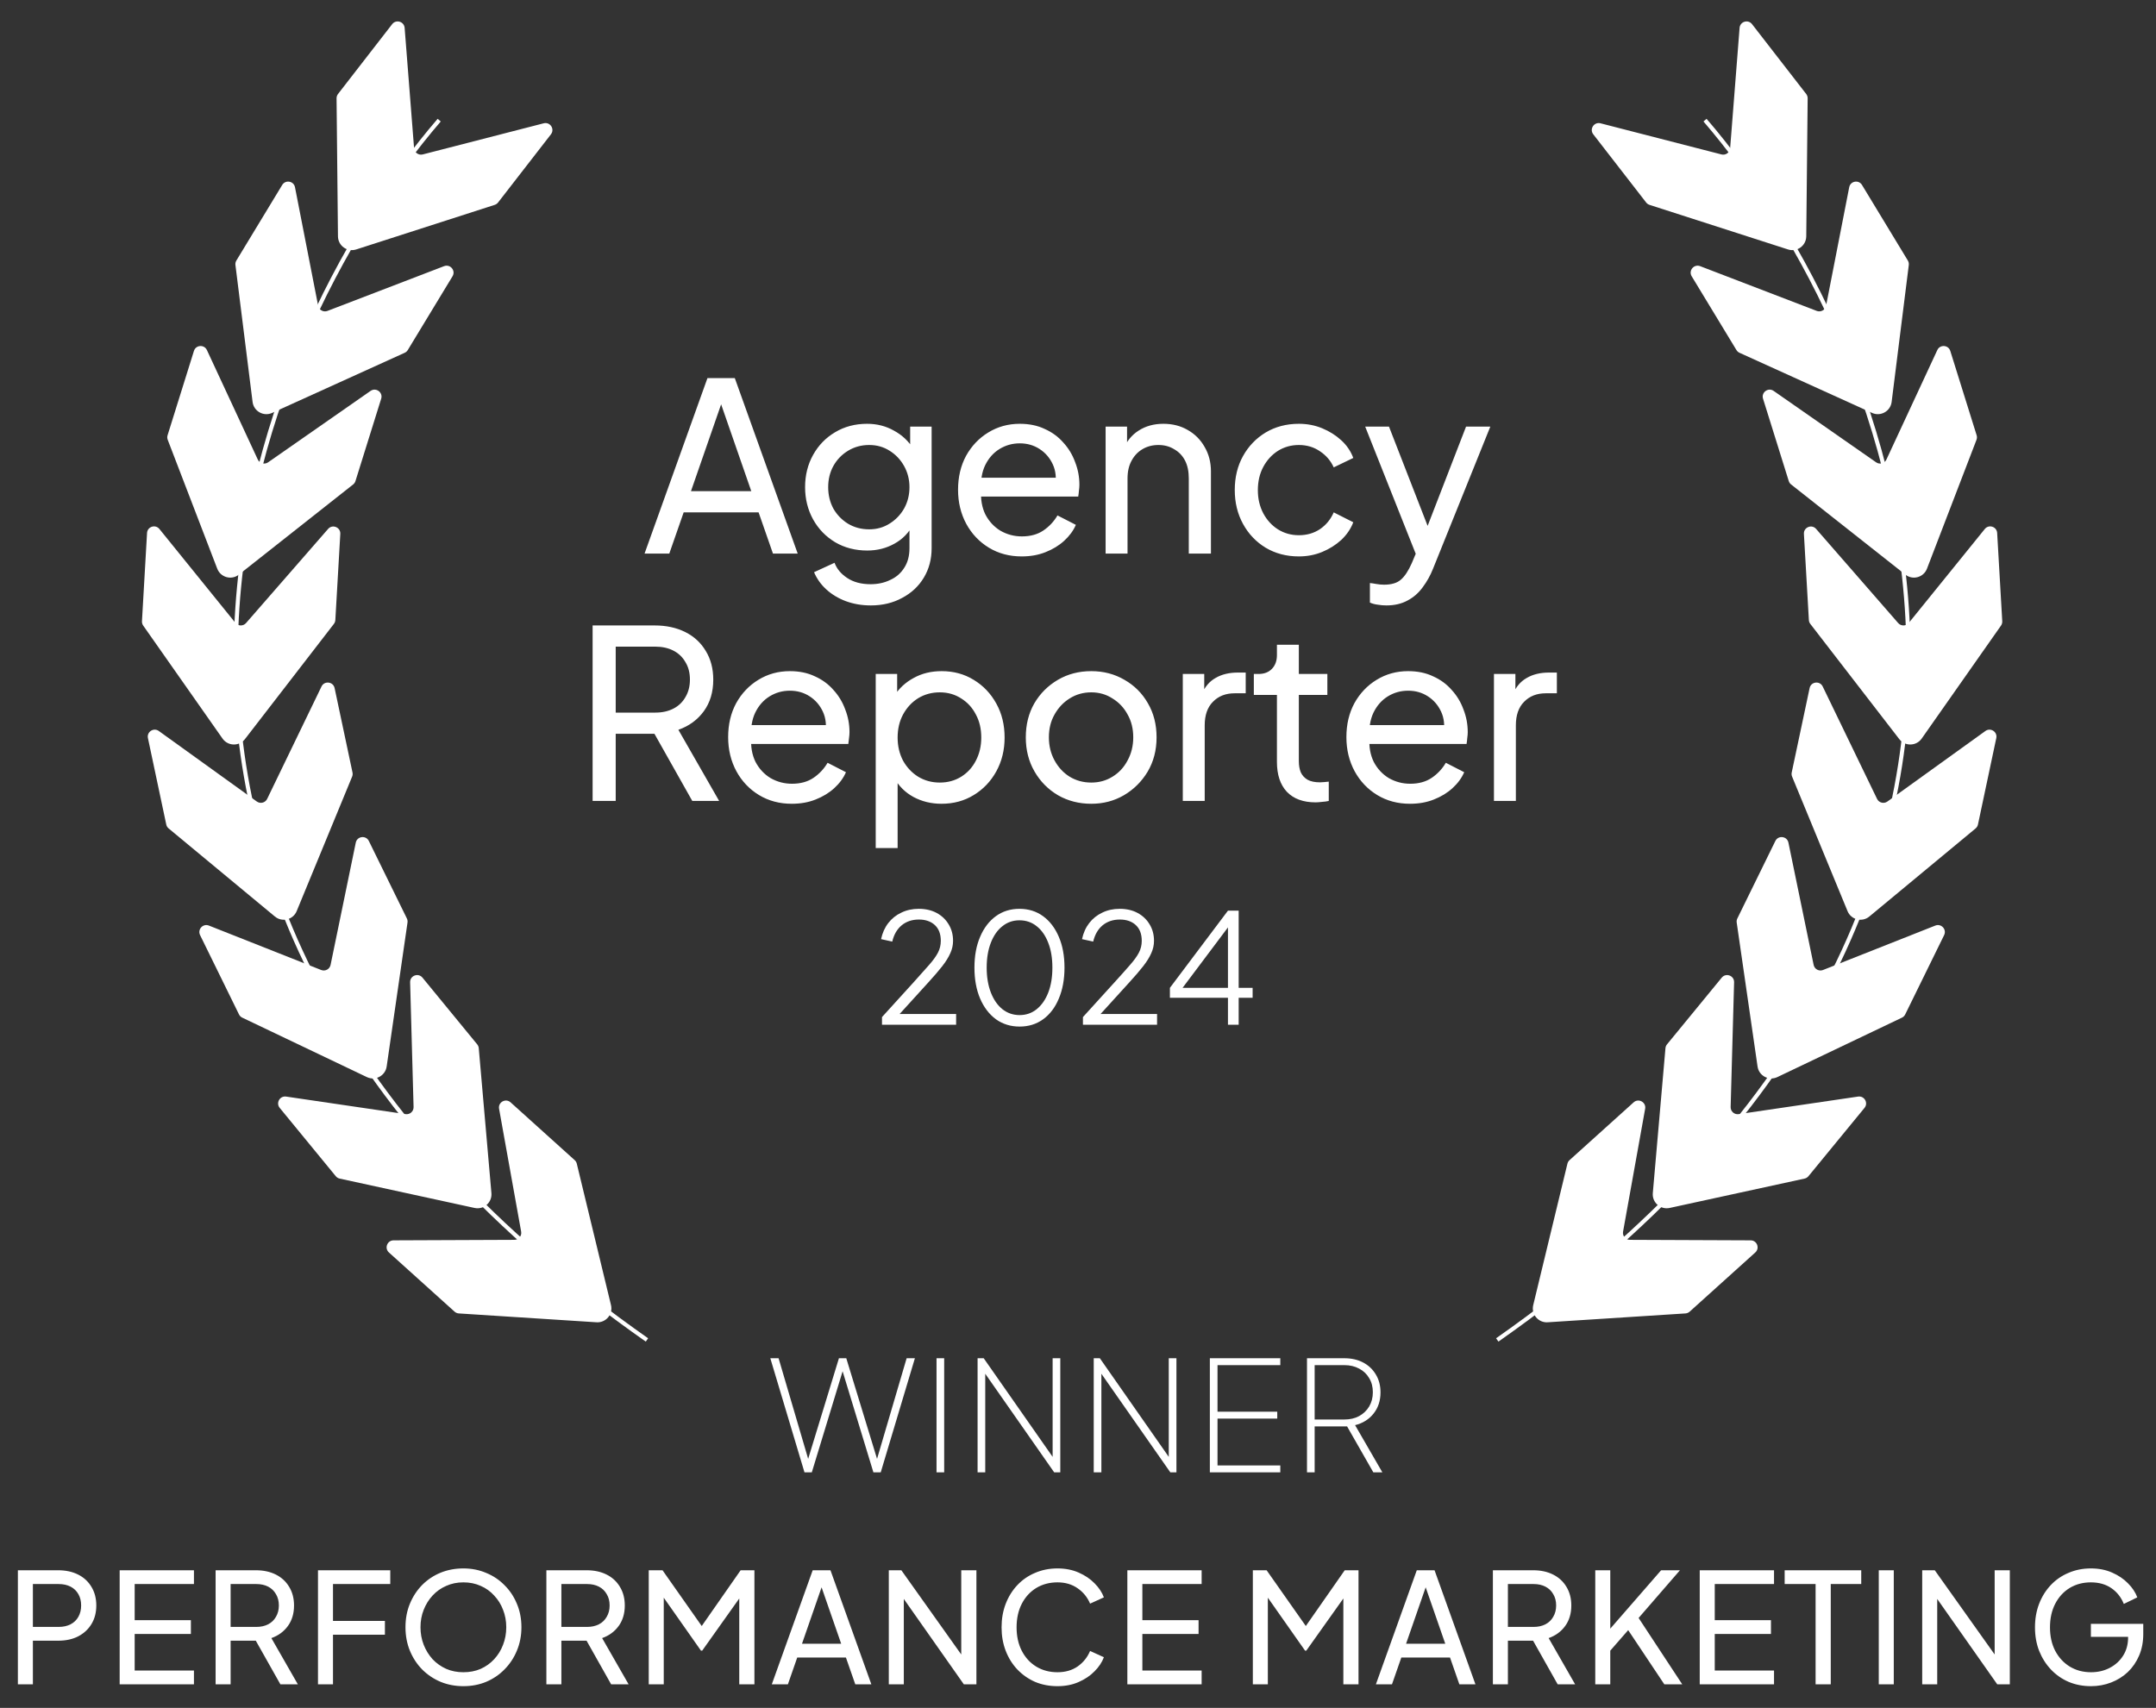
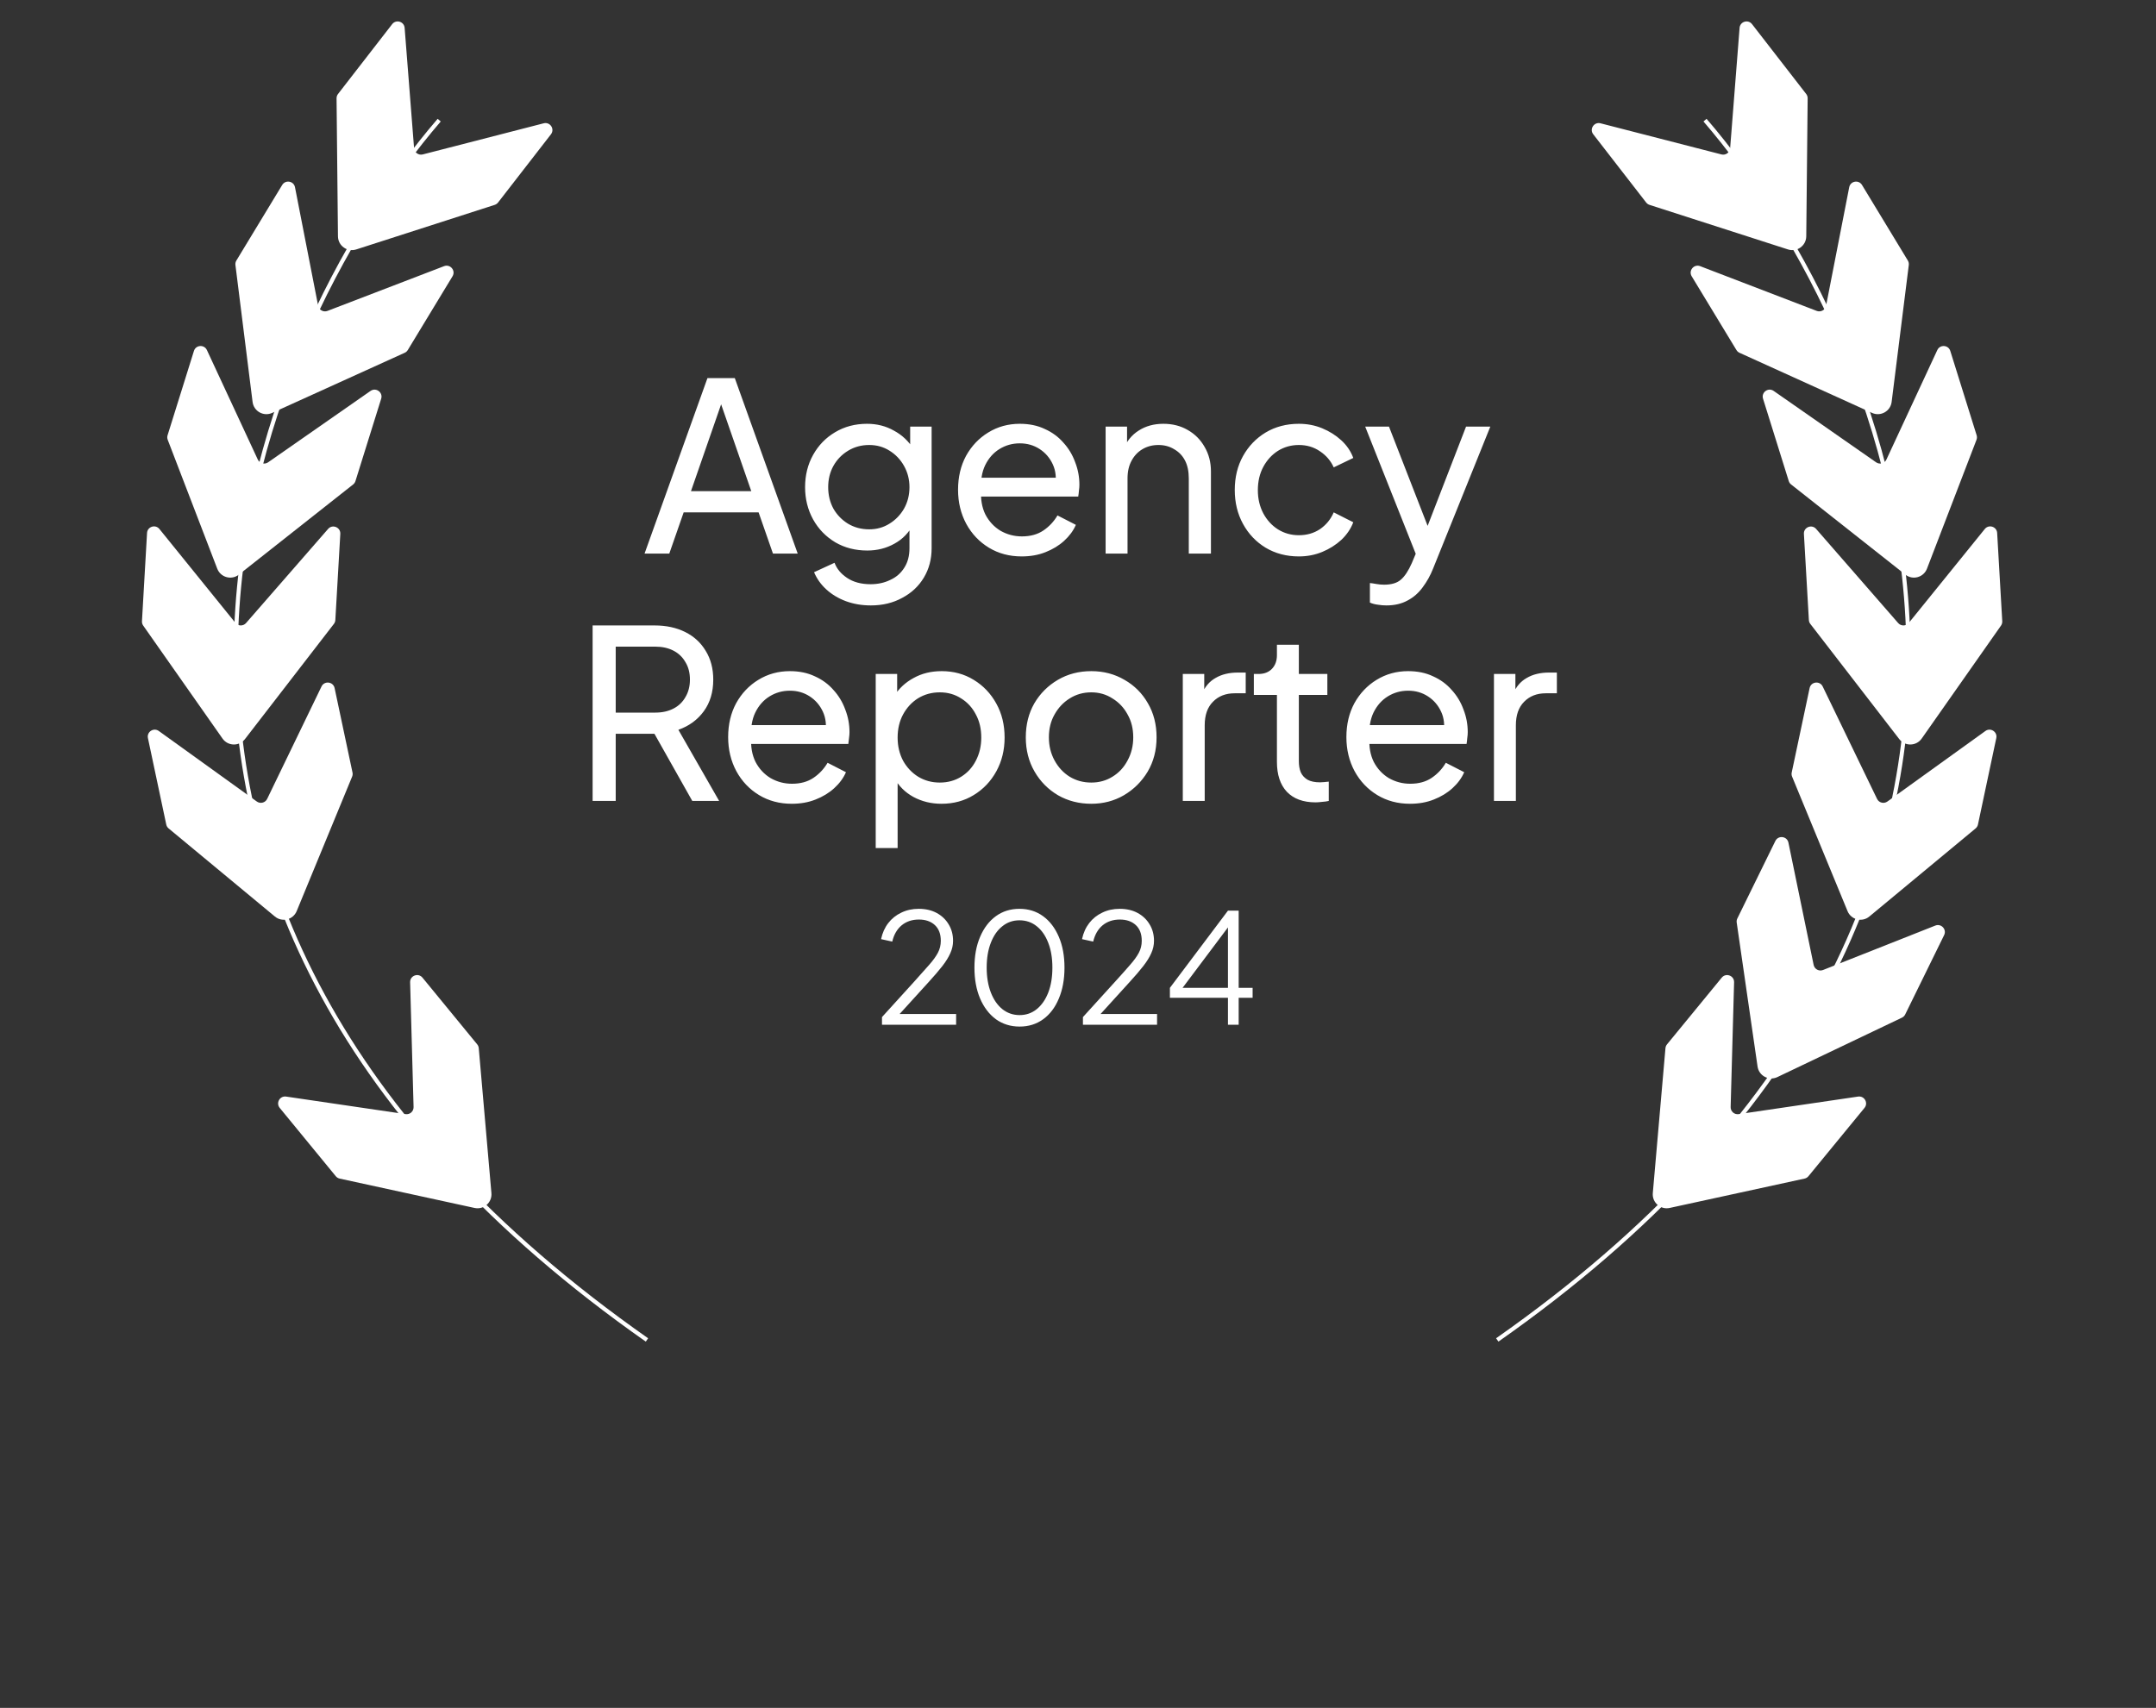
<svg xmlns="http://www.w3.org/2000/svg" width="183" height="145" viewBox="0 0 183 145" fill="none">
  <rect x="0" y="0" width="183" height="145" fill="#333333" stroke="none" />
-   <path d="M68.283 125L65.384 115.315H66.086L68.764 124.428L68.426 124.415L71.208 115.315H71.832L74.614 124.415L74.276 124.428L76.954 115.315H77.656L74.757 125H74.133L71.338 115.822H71.702L68.907 125H68.283ZM79.492 125V115.315H80.142V125H79.492ZM82.977 125V115.315H83.497L89.555 123.986H89.347V115.315H89.997V125H89.477L83.38 116.277H83.627V125H82.977ZM92.835 125V115.315H93.355L99.412 123.986H99.204V115.315H99.855V125H99.335L93.237 116.277H93.484V125H92.835ZM102.692 125V115.315H108.672V115.9H103.342V119.852H108.412V120.437H103.342V124.415H108.672V125H102.692ZM110.937 125V115.315H114.109C114.716 115.315 115.249 115.436 115.708 115.679C116.168 115.922 116.527 116.264 116.787 116.706C117.047 117.139 117.177 117.642 117.177 118.214C117.177 118.916 116.982 119.514 116.592 120.008C116.202 120.502 115.678 120.831 115.019 120.996L117.333 125H116.566L114.109 120.697L114.811 121.1H111.587V125H110.937ZM111.587 120.515H114.109C114.586 120.515 115.002 120.42 115.357 120.229C115.721 120.03 116.007 119.757 116.215 119.41C116.423 119.055 116.527 118.652 116.527 118.201C116.527 117.742 116.423 117.343 116.215 117.005C116.016 116.658 115.734 116.39 115.37 116.199C115.006 116 114.586 115.9 114.109 115.9H111.587V120.515ZM1.518 143V133.315H4.937C5.578 133.315 6.142 133.436 6.627 133.679C7.112 133.922 7.489 134.268 7.758 134.719C8.035 135.17 8.174 135.698 8.174 136.305C8.174 136.912 8.035 137.44 7.758 137.891C7.489 138.333 7.112 138.68 6.627 138.931C6.15 139.174 5.587 139.295 4.937 139.295H2.792V143H1.518ZM2.792 138.125H4.976C5.366 138.125 5.704 138.051 5.99 137.904C6.276 137.757 6.497 137.544 6.653 137.267C6.809 136.99 6.887 136.669 6.887 136.305C6.887 135.932 6.809 135.612 6.653 135.343C6.497 135.066 6.276 134.853 5.99 134.706C5.704 134.559 5.366 134.485 4.976 134.485H2.792V138.125ZM10.157 143V133.315H16.462V134.485H11.431V137.553H16.202V138.723H11.431V141.83H16.462V143H10.157ZM18.301 143V133.315H21.72C22.361 133.315 22.924 133.436 23.41 133.679C23.895 133.922 24.272 134.268 24.541 134.719C24.818 135.17 24.957 135.698 24.957 136.305C24.957 136.99 24.783 137.57 24.437 138.047C24.09 138.524 23.622 138.866 23.033 139.074L25.282 143H23.8L21.434 138.801L22.279 139.295H19.575V143H18.301ZM19.575 138.125H21.759C22.14 138.125 22.474 138.051 22.76 137.904C23.046 137.757 23.267 137.544 23.423 137.267C23.587 136.99 23.67 136.669 23.67 136.305C23.67 135.932 23.587 135.612 23.423 135.343C23.267 135.066 23.046 134.853 22.76 134.706C22.474 134.559 22.14 134.485 21.759 134.485H19.575V138.125ZM26.99 143V133.315H33.126V134.485H28.264V137.618H32.671V138.788H28.264V143H26.99ZM39.331 143.156C38.646 143.156 38.005 143.035 37.407 142.792C36.809 142.541 36.284 142.19 35.834 141.739C35.392 141.288 35.045 140.76 34.794 140.153C34.542 139.538 34.417 138.87 34.417 138.151C34.417 137.423 34.542 136.756 34.794 136.149C35.045 135.542 35.392 135.014 35.834 134.563C36.284 134.112 36.804 133.766 37.394 133.523C37.992 133.28 38.637 133.159 39.331 133.159C40.024 133.159 40.665 133.285 41.255 133.536C41.853 133.779 42.373 134.125 42.815 134.576C43.265 135.018 43.616 135.542 43.868 136.149C44.128 136.756 44.258 137.423 44.258 138.151C44.258 138.87 44.128 139.538 43.868 140.153C43.616 140.76 43.265 141.288 42.815 141.739C42.373 142.19 41.853 142.541 41.255 142.792C40.665 143.035 40.024 143.156 39.331 143.156ZM39.331 141.973C39.868 141.973 40.358 141.878 40.8 141.687C41.242 141.488 41.623 141.215 41.944 140.868C42.273 140.513 42.524 140.105 42.698 139.646C42.88 139.178 42.971 138.68 42.971 138.151C42.971 137.622 42.88 137.128 42.698 136.669C42.524 136.21 42.273 135.807 41.944 135.46C41.623 135.105 41.242 134.832 40.8 134.641C40.358 134.442 39.868 134.342 39.331 134.342C38.802 134.342 38.317 134.442 37.875 134.641C37.433 134.832 37.047 135.105 36.718 135.46C36.397 135.807 36.146 136.21 35.964 136.669C35.782 137.128 35.691 137.622 35.691 138.151C35.691 138.68 35.782 139.178 35.964 139.646C36.146 140.105 36.397 140.513 36.718 140.868C37.047 141.215 37.433 141.488 37.875 141.687C38.317 141.878 38.802 141.973 39.331 141.973ZM46.376 143V133.315H49.795C50.436 133.315 50.999 133.436 51.485 133.679C51.97 133.922 52.347 134.268 52.616 134.719C52.893 135.17 53.032 135.698 53.032 136.305C53.032 136.99 52.858 137.57 52.512 138.047C52.165 138.524 51.697 138.866 51.108 139.074L53.357 143H51.875L49.509 138.801L50.354 139.295H47.65V143H46.376ZM47.65 138.125H49.834C50.215 138.125 50.549 138.051 50.835 137.904C51.121 137.757 51.342 137.544 51.498 137.267C51.662 136.99 51.745 136.669 51.745 136.305C51.745 135.932 51.662 135.612 51.498 135.343C51.342 135.066 51.121 134.853 50.835 134.706C50.549 134.559 50.215 134.485 49.834 134.485H47.65V138.125ZM55.065 143V133.315H56.235L59.862 138.476H59.264L62.865 133.315H64.035V143H62.748V134.927L63.203 135.07L59.602 140.14H59.498L55.936 135.07L56.339 134.927V143H55.065ZM65.51 143L68.981 133.315H70.49L73.96 143H72.596L71.802 140.725H67.668L66.876 143H65.51ZM68.072 139.555H71.4L69.553 134.238H69.918L68.072 139.555ZM75.441 143V133.315H76.507L82.071 141.141L81.59 141.193V133.315H82.877V143H81.811L76.273 135.122L76.715 135.07V143H75.441ZM89.757 143.156C89.073 143.156 88.44 143.035 87.859 142.792C87.287 142.541 86.785 142.19 86.352 141.739C85.927 141.288 85.597 140.76 85.364 140.153C85.129 139.546 85.013 138.883 85.013 138.164C85.013 137.436 85.129 136.769 85.364 136.162C85.597 135.555 85.927 135.027 86.352 134.576C86.776 134.125 87.279 133.779 87.859 133.536C88.44 133.285 89.073 133.159 89.757 133.159C90.425 133.159 91.023 133.276 91.552 133.51C92.089 133.744 92.54 134.047 92.903 134.42C93.276 134.793 93.54 135.191 93.697 135.616L92.526 136.149C92.301 135.612 91.95 135.178 91.474 134.849C90.997 134.511 90.425 134.342 89.757 134.342C89.082 134.342 88.479 134.502 87.951 134.823C87.43 135.144 87.023 135.59 86.728 136.162C86.434 136.734 86.287 137.401 86.287 138.164C86.287 138.918 86.434 139.581 86.728 140.153C87.023 140.725 87.43 141.171 87.951 141.492C88.479 141.813 89.082 141.973 89.757 141.973C90.425 141.973 90.997 141.808 91.474 141.479C91.95 141.141 92.301 140.703 92.526 140.166L93.697 140.699C93.54 141.124 93.276 141.522 92.903 141.895C92.54 142.268 92.089 142.571 91.552 142.805C91.023 143.039 90.425 143.156 89.757 143.156ZM95.689 143V133.315H101.994V134.485H96.963V137.553H101.734V138.723H96.963V141.83H101.994V143H95.689ZM106.34 143V133.315H107.51L111.137 138.476H110.539L114.14 133.315H115.31V143H114.023V134.927L114.478 135.07L110.877 140.14H110.773L107.211 135.07L107.614 134.927V143H106.34ZM116.785 143L120.256 133.315H121.764L125.235 143H123.87L123.077 140.725H118.943L118.15 143H116.785ZM119.346 139.555H122.674L120.828 134.238H121.192L119.346 139.555ZM126.716 143V133.315H130.135C130.776 133.315 131.339 133.436 131.825 133.679C132.31 133.922 132.687 134.268 132.956 134.719C133.233 135.17 133.372 135.698 133.372 136.305C133.372 136.99 133.198 137.57 132.852 138.047C132.505 138.524 132.037 138.866 131.448 139.074L133.697 143H132.215L129.849 138.801L130.694 139.295H127.99V143H126.716ZM127.99 138.125H130.174C130.555 138.125 130.889 138.051 131.175 137.904C131.461 137.757 131.682 137.544 131.838 137.267C132.002 136.99 132.085 136.669 132.085 136.305C132.085 135.932 132.002 135.612 131.838 135.343C131.682 135.066 131.461 134.853 131.175 134.706C130.889 134.559 130.555 134.485 130.174 134.485H127.99V138.125ZM135.405 143V133.315H136.679V138.762L136.367 138.632L140.995 133.315H142.594L138.707 137.8L138.772 136.89L142.789 143H141.268L138.2 138.398L136.679 140.14V143H135.405ZM144.273 143V133.315H150.578V134.485H145.547V137.553H150.318V138.723H145.547V141.83H150.578V143H144.273ZM154.107 143V134.485H151.481V133.315H157.981V134.485H155.394V143H154.107ZM159.469 143V133.315H160.743V143H159.469ZM163.156 143V133.315H164.222L169.786 141.141L169.305 141.193V133.315H170.592V143H169.526L163.988 135.122L164.43 135.07V143H163.156ZM177.486 143.156C176.801 143.156 176.169 143.035 175.588 142.792C175.007 142.541 174.505 142.19 174.08 141.739C173.655 141.288 173.322 140.76 173.079 140.153C172.845 139.546 172.728 138.883 172.728 138.164C172.728 137.436 172.845 136.769 173.079 136.162C173.313 135.555 173.642 135.027 174.067 134.576C174.492 134.125 174.994 133.779 175.575 133.536C176.156 133.285 176.788 133.159 177.473 133.159C178.14 133.159 178.738 133.276 179.267 133.51C179.804 133.744 180.255 134.047 180.619 134.42C180.992 134.793 181.256 135.191 181.412 135.616L180.268 136.175C180.043 135.612 179.692 135.165 179.215 134.836C178.738 134.507 178.158 134.342 177.473 134.342C176.797 134.342 176.195 134.502 175.666 134.823C175.146 135.144 174.739 135.59 174.444 136.162C174.149 136.734 174.002 137.401 174.002 138.164C174.002 138.918 174.149 139.581 174.444 140.153C174.747 140.725 175.159 141.171 175.679 141.492C176.208 141.813 176.81 141.973 177.486 141.973C178.075 141.973 178.608 141.847 179.085 141.596C179.562 141.345 179.939 140.998 180.216 140.556C180.493 140.114 180.632 139.603 180.632 139.022V138.424L181.217 138.97H177.473V137.865H181.919V138.723C181.919 139.399 181.802 140.01 181.568 140.556C181.334 141.102 181.013 141.57 180.606 141.96C180.199 142.341 179.726 142.636 179.189 142.844C178.652 143.052 178.084 143.156 177.486 143.156Z" fill="white" />
  <path d="M42.276 17.192L46.764 11.403C47.109 10.957 46.695 10.327 46.149 10.468L35.884 13.111C35.528 13.203 35.176 12.951 35.147 12.585L34.345 2.366C34.302 1.827 33.619 1.623 33.288 2.05L28.691 7.979C28.61 8.084 28.566 8.214 28.567 8.347L28.686 20.065C28.694 20.862 29.472 21.423 30.231 21.179L41.99 17.393C42.103 17.356 42.203 17.287 42.276 17.192Z" fill="white" />
  <path d="M34.612 29.72L38.41 23.456C38.702 22.974 38.218 22.395 37.692 22.597L27.796 26.396C27.453 26.527 27.074 26.317 27.003 25.957L25.039 15.897C24.936 15.366 24.233 15.241 23.953 15.704L20.064 22.119C19.995 22.233 19.966 22.366 19.983 22.499L21.439 34.126C21.538 34.917 22.375 35.386 23.101 35.056L34.35 29.952C34.459 29.903 34.55 29.822 34.612 29.72Z" fill="white" />
  <path d="M30.171 40.843L32.355 33.85C32.523 33.312 31.915 32.867 31.452 33.189L22.756 39.251C22.454 39.461 22.036 39.348 21.881 39.015L17.562 29.72C17.334 29.229 16.622 29.277 16.461 29.793L14.224 36.953C14.184 37.08 14.189 37.217 14.237 37.342L18.439 48.28C18.725 49.025 19.65 49.279 20.276 48.785L29.973 41.131C30.066 41.057 30.135 40.957 30.171 40.843Z" fill="white" />
  <path d="M28.463 52.642L28.885 45.328C28.917 44.766 28.219 44.481 27.849 44.906L20.884 52.897C20.642 53.174 20.209 53.166 19.978 52.88L13.531 44.912C13.191 44.492 12.512 44.71 12.481 45.25L12.05 52.739C12.042 52.872 12.079 53.004 12.156 53.113L18.888 62.705C19.346 63.357 20.305 63.379 20.792 62.748L28.341 52.969C28.414 52.875 28.456 52.761 28.463 52.642Z" fill="white" />
  <path d="M29.92 65.585L28.401 58.418C28.284 57.867 27.535 57.776 27.29 58.283L22.676 67.827C22.516 68.158 22.096 68.264 21.798 68.049L13.48 62.061C13.041 61.745 12.444 62.135 12.556 62.663L14.112 70.002C14.14 70.132 14.21 70.249 14.313 70.334L23.334 77.814C23.948 78.323 24.879 78.091 25.182 77.354L29.889 65.933C29.934 65.822 29.945 65.701 29.92 65.585Z" fill="white" />
-   <path d="M34.535 77.976L31.308 71.399C31.06 70.893 30.312 70.988 30.198 71.54L28.059 81.922C27.985 82.282 27.604 82.488 27.262 82.353L17.732 78.581C17.229 78.382 16.745 78.906 16.983 79.391L20.287 86.126C20.346 86.246 20.443 86.342 20.564 86.399L31.14 91.445C31.859 91.788 32.706 91.336 32.82 90.547L34.589 78.321C34.606 78.203 34.587 78.083 34.535 77.976Z" fill="white" />
  <path d="M40.505 88.666L35.86 83.002C35.502 82.566 34.796 82.83 34.811 83.393L35.104 93.99C35.114 94.357 34.79 94.644 34.426 94.591L24.286 93.099C23.751 93.02 23.4 93.641 23.742 94.059L28.5 99.859C28.584 99.962 28.701 100.034 28.831 100.062L40.281 102.555C41.06 102.725 41.78 102.091 41.711 101.297L40.637 88.99C40.627 88.871 40.581 88.758 40.505 88.666Z" fill="white" />
-   <path d="M48.779 98.496L43.339 93.59C42.92 93.213 42.261 93.579 42.361 94.134L44.235 104.567C44.3 104.929 44.023 105.262 43.655 105.263L33.406 105.305C32.865 105.307 32.611 105.973 33.012 106.335L38.583 111.359C38.682 111.448 38.809 111.502 38.941 111.51L50.636 112.262C51.431 112.313 52.048 111.579 51.861 110.804L48.958 98.796C48.93 98.68 48.868 98.576 48.779 98.496Z" fill="white" />
  <path d="M37.279 10.2C20.97 29.161 1.664 76.417 54.913 113.761" stroke="white" stroke-width="0.346" />
  <path d="M139.724 17.192L135.236 11.403C134.89 10.957 135.305 10.327 135.851 10.468L146.116 13.111C146.472 13.203 146.824 12.951 146.853 12.585L147.655 2.366C147.698 1.827 148.381 1.623 148.712 2.05L153.309 7.979C153.39 8.084 153.434 8.214 153.433 8.347L153.314 20.065C153.306 20.862 152.528 21.423 151.769 21.179L140.01 17.393C139.897 17.356 139.797 17.287 139.724 17.192Z" fill="white" />
  <path d="M147.388 29.72L143.59 23.456C143.298 22.974 143.781 22.395 144.308 22.597L154.204 26.396C154.547 26.527 154.926 26.317 154.996 25.957L156.96 15.897C157.064 15.366 157.766 15.241 158.046 15.704L161.936 22.119C162.005 22.233 162.033 22.366 162.017 22.499L160.561 34.126C160.462 34.917 159.624 35.386 158.898 35.056L147.649 29.952C147.541 29.903 147.449 29.822 147.388 29.72Z" fill="white" />
  <path d="M151.829 40.843L149.645 33.85C149.477 33.312 150.086 32.867 150.548 33.189L159.244 39.251C159.546 39.461 159.964 39.348 160.119 39.015L164.438 29.72C164.666 29.229 165.378 29.277 165.539 29.793L167.776 36.953C167.816 37.08 167.811 37.217 167.763 37.342L163.561 48.28C163.275 49.025 162.35 49.279 161.724 48.785L152.028 41.131C151.934 41.057 151.865 40.957 151.829 40.843Z" fill="white" />
  <path d="M153.536 52.642L153.115 45.328C153.082 44.766 153.781 44.481 154.151 44.906L161.116 52.897C161.357 53.174 161.79 53.166 162.021 52.88L168.468 44.912C168.808 44.492 169.487 44.71 169.518 45.25L169.95 52.739C169.958 52.872 169.92 53.004 169.844 53.113L163.112 62.705C162.654 63.357 161.694 63.379 161.207 62.748L153.658 52.969C153.586 52.875 153.543 52.761 153.536 52.642Z" fill="white" />
  <path d="M152.08 65.585L153.599 58.418C153.716 57.867 154.465 57.776 154.71 58.283L159.324 67.827C159.484 68.158 159.904 68.264 160.202 68.049L168.52 62.061C168.959 61.745 169.556 62.135 169.444 62.663L167.888 70.002C167.86 70.132 167.79 70.249 167.687 70.334L158.666 77.814C158.052 78.323 157.121 78.091 156.818 77.354L152.111 65.933C152.066 65.822 152.055 65.701 152.08 65.585Z" fill="white" />
  <path d="M147.465 77.976L150.691 71.399C150.94 70.893 151.688 70.988 151.801 71.54L153.941 81.922C154.015 82.282 154.396 82.488 154.737 82.353L164.268 78.581C164.771 78.382 165.255 78.906 165.016 79.391L161.712 86.126C161.654 86.246 161.556 86.342 161.436 86.399L150.86 91.445C150.14 91.788 149.294 91.336 149.18 90.547L147.41 78.321C147.393 78.203 147.412 78.083 147.465 77.976Z" fill="white" />
  <path d="M141.495 88.666L146.14 83.002C146.498 82.566 147.204 82.83 147.189 83.393L146.896 93.99C146.886 94.357 147.21 94.644 147.574 94.591L157.714 93.099C158.249 93.02 158.6 93.641 158.258 94.059L153.501 99.859C153.416 99.962 153.299 100.034 153.169 100.062L141.719 102.555C140.94 102.725 140.22 102.091 140.289 101.297L141.363 88.99C141.373 88.871 141.419 88.758 141.495 88.666Z" fill="white" />
-   <path d="M133.221 98.496L138.661 93.59C139.08 93.213 139.739 93.579 139.639 94.134L137.765 104.567C137.7 104.929 137.977 105.262 138.345 105.263L148.594 105.305C149.135 105.307 149.389 105.973 148.988 106.335L143.417 111.359C143.318 111.448 143.192 111.502 143.059 111.51L131.364 112.262C130.569 112.313 129.952 111.579 130.139 110.804L133.042 98.796C133.07 98.68 133.132 98.576 133.221 98.496Z" fill="white" />
  <path d="M144.721 10.2C161.03 29.161 180.336 76.417 127.086 113.761" stroke="white" stroke-width="0.346" />
  <path d="M54.709 47L60.049 32.1H62.369L67.709 47H65.609L64.389 43.5H58.029L56.809 47H54.709ZM58.649 41.7H63.769L60.929 33.52H61.489L58.649 41.7ZM73.915 51.4C73.156 51.4 72.449 51.28 71.796 51.04C71.156 50.8 70.602 50.467 70.135 50.04C69.682 49.627 69.335 49.14 69.096 48.58L70.835 47.78C71.022 48.287 71.376 48.713 71.895 49.06C72.429 49.42 73.096 49.6 73.895 49.6C74.509 49.6 75.062 49.48 75.555 49.24C76.062 49.013 76.462 48.667 76.755 48.2C77.049 47.747 77.195 47.193 77.195 46.54V44.12L77.535 44.48C77.162 45.213 76.622 45.773 75.915 46.16C75.222 46.547 74.456 46.74 73.615 46.74C72.602 46.74 71.695 46.507 70.895 46.04C70.096 45.56 69.469 44.913 69.016 44.1C68.562 43.273 68.335 42.36 68.335 41.36C68.335 40.347 68.562 39.433 69.016 38.62C69.469 37.807 70.089 37.167 70.876 36.7C71.675 36.22 72.582 35.98 73.596 35.98C74.436 35.98 75.195 36.173 75.876 36.56C76.569 36.933 77.122 37.453 77.535 38.12L77.255 38.62V36.22H79.076V46.54C79.076 47.473 78.856 48.307 78.415 49.04C77.975 49.773 77.362 50.347 76.576 50.76C75.802 51.187 74.915 51.4 73.915 51.4ZM73.775 44.94C74.415 44.94 74.989 44.78 75.496 44.46C76.016 44.14 76.429 43.713 76.736 43.18C77.042 42.633 77.195 42.027 77.195 41.36C77.195 40.707 77.042 40.107 76.736 39.56C76.429 39.013 76.016 38.58 75.496 38.26C74.989 37.94 74.415 37.78 73.775 37.78C73.122 37.78 72.529 37.94 71.996 38.26C71.462 38.58 71.042 39.013 70.736 39.56C70.442 40.093 70.296 40.693 70.296 41.36C70.296 42.027 70.442 42.633 70.736 43.18C71.042 43.713 71.456 44.14 71.975 44.46C72.509 44.78 73.109 44.94 73.775 44.94ZM86.719 47.24C85.679 47.24 84.752 46.993 83.939 46.5C83.126 46.007 82.486 45.333 82.019 44.48C81.552 43.613 81.319 42.647 81.319 41.58C81.319 40.5 81.546 39.54 81.999 38.7C82.466 37.86 83.093 37.2 83.879 36.72C84.679 36.227 85.573 35.98 86.559 35.98C87.359 35.98 88.066 36.127 88.679 36.42C89.306 36.7 89.832 37.087 90.259 37.58C90.699 38.06 91.032 38.613 91.259 39.24C91.499 39.853 91.619 40.493 91.619 41.16C91.619 41.307 91.606 41.473 91.579 41.66C91.566 41.833 91.546 42 91.519 42.16H82.679V40.56H90.439L89.559 41.28C89.679 40.587 89.612 39.967 89.359 39.42C89.106 38.873 88.733 38.44 88.239 38.12C87.746 37.8 87.186 37.64 86.559 37.64C85.933 37.64 85.359 37.8 84.839 38.12C84.319 38.44 83.912 38.9 83.619 39.5C83.339 40.087 83.226 40.787 83.279 41.6C83.226 42.387 83.346 43.08 83.639 43.68C83.946 44.267 84.373 44.727 84.919 45.06C85.479 45.38 86.086 45.54 86.739 45.54C87.459 45.54 88.066 45.373 88.559 45.04C89.052 44.707 89.453 44.28 89.759 43.76L91.319 44.56C91.106 45.053 90.772 45.507 90.319 45.92C89.879 46.32 89.353 46.64 88.739 46.88C88.139 47.12 87.466 47.24 86.719 47.24ZM93.844 47V36.22H95.664V38.32L95.364 38.14C95.631 37.46 96.058 36.933 96.644 36.56C97.244 36.173 97.944 35.98 98.744 35.98C99.518 35.98 100.204 36.153 100.804 36.5C101.418 36.847 101.898 37.327 102.244 37.94C102.604 38.553 102.784 39.247 102.784 40.02V47H100.904V40.62C100.904 40.02 100.798 39.513 100.584 39.1C100.371 38.687 100.064 38.367 99.664 38.14C99.278 37.9 98.831 37.78 98.324 37.78C97.818 37.78 97.364 37.9 96.964 38.14C96.578 38.367 96.271 38.693 96.044 39.12C95.818 39.533 95.704 40.033 95.704 40.62V47H93.844ZM110.246 47.24C109.193 47.24 108.253 46.993 107.426 46.5C106.613 46.007 105.973 45.333 105.506 44.48C105.039 43.627 104.806 42.667 104.806 41.6C104.806 40.52 105.039 39.56 105.506 38.72C105.973 37.88 106.613 37.213 107.426 36.72C108.253 36.227 109.193 35.98 110.246 35.98C110.953 35.98 111.613 36.107 112.226 36.36C112.839 36.613 113.379 36.953 113.846 37.38C114.313 37.807 114.653 38.307 114.866 38.88L113.206 39.68C112.953 39.12 112.566 38.667 112.046 38.32C111.526 37.96 110.926 37.78 110.246 37.78C109.593 37.78 108.999 37.947 108.466 38.28C107.946 38.613 107.533 39.067 107.226 39.64C106.919 40.213 106.766 40.873 106.766 41.62C106.766 42.34 106.919 42.993 107.226 43.58C107.533 44.153 107.946 44.607 108.466 44.94C108.999 45.273 109.593 45.44 110.246 45.44C110.926 45.44 111.526 45.267 112.046 44.92C112.566 44.56 112.953 44.087 113.206 43.5L114.866 44.34C114.653 44.9 114.313 45.4 113.846 45.84C113.379 46.267 112.839 46.607 112.226 46.86C111.613 47.113 110.953 47.24 110.246 47.24ZM117.677 51.4C117.437 51.4 117.197 51.38 116.957 51.34C116.717 51.313 116.49 51.253 116.277 51.16V49.5C116.423 49.513 116.603 49.54 116.817 49.58C117.043 49.62 117.263 49.64 117.477 49.64C118.103 49.64 118.577 49.5 118.897 49.22C119.23 48.94 119.543 48.467 119.837 47.8L120.517 46.18L120.477 47.8L115.877 36.22H117.897L121.477 45.42H120.877L124.437 36.22H126.497L121.637 48.28C121.41 48.853 121.117 49.38 120.757 49.86C120.41 50.34 119.983 50.713 119.477 50.98C118.97 51.26 118.37 51.4 117.677 51.4ZM50.301 68V53.1H55.561C56.548 53.1 57.415 53.287 58.161 53.66C58.908 54.033 59.488 54.567 59.901 55.26C60.328 55.953 60.541 56.767 60.541 57.7C60.541 58.753 60.275 59.647 59.741 60.38C59.208 61.113 58.488 61.64 57.581 61.96L61.041 68H58.761L55.121 61.54L56.421 62.3H52.261V68H50.301ZM52.261 60.5H55.621C56.208 60.5 56.721 60.387 57.161 60.16C57.601 59.933 57.941 59.607 58.181 59.18C58.435 58.753 58.561 58.26 58.561 57.7C58.561 57.127 58.435 56.633 58.181 56.22C57.941 55.793 57.601 55.467 57.161 55.24C56.721 55.013 56.208 54.9 55.621 54.9H52.261V60.5ZM67.205 68.24C66.165 68.24 65.238 67.993 64.425 67.5C63.611 67.007 62.971 66.333 62.505 65.48C62.038 64.613 61.805 63.647 61.805 62.58C61.805 61.5 62.031 60.54 62.485 59.7C62.951 58.86 63.578 58.2 64.365 57.72C65.165 57.227 66.058 56.98 67.045 56.98C67.845 56.98 68.551 57.127 69.165 57.42C69.791 57.7 70.318 58.087 70.745 58.58C71.185 59.06 71.518 59.613 71.745 60.24C71.985 60.853 72.105 61.493 72.105 62.16C72.105 62.307 72.091 62.473 72.065 62.66C72.051 62.833 72.031 63 72.005 63.16H63.165V61.56H70.925L70.045 62.28C70.165 61.587 70.098 60.967 69.845 60.42C69.591 59.873 69.218 59.44 68.725 59.12C68.231 58.8 67.671 58.64 67.045 58.64C66.418 58.64 65.845 58.8 65.325 59.12C64.805 59.44 64.398 59.9 64.105 60.5C63.825 61.087 63.711 61.787 63.765 62.6C63.711 63.387 63.831 64.08 64.125 64.68C64.431 65.267 64.858 65.727 65.405 66.06C65.965 66.38 66.571 66.54 67.225 66.54C67.945 66.54 68.551 66.373 69.045 66.04C69.538 65.707 69.938 65.28 70.245 64.76L71.805 65.56C71.591 66.053 71.258 66.507 70.805 66.92C70.365 67.32 69.838 67.64 69.225 67.88C68.625 68.12 67.951 68.24 67.205 68.24ZM74.33 72V57.22H76.15V59.54L75.91 59.08C76.31 58.44 76.856 57.933 77.55 57.56C78.243 57.173 79.037 56.98 79.93 56.98C80.943 56.98 81.85 57.227 82.65 57.72C83.463 58.213 84.103 58.887 84.57 59.74C85.037 60.58 85.27 61.54 85.27 62.62C85.27 63.673 85.037 64.627 84.57 65.48C84.103 66.333 83.463 67.007 82.65 67.5C81.85 67.993 80.936 68.24 79.91 68.24C79.043 68.24 78.25 68.047 77.53 67.66C76.823 67.273 76.276 66.727 75.89 66.02L76.19 65.7V72H74.33ZM79.77 66.44C80.45 66.44 81.056 66.273 81.59 65.94C82.123 65.607 82.537 65.153 82.83 64.58C83.136 63.993 83.29 63.34 83.29 62.62C83.29 61.873 83.136 61.22 82.83 60.66C82.537 60.087 82.123 59.633 81.59 59.3C81.056 58.953 80.45 58.78 79.77 58.78C79.09 58.78 78.477 58.947 77.93 59.28C77.397 59.613 76.97 60.073 76.65 60.66C76.343 61.233 76.19 61.887 76.19 62.62C76.19 63.34 76.343 63.993 76.65 64.58C76.97 65.153 77.397 65.607 77.93 65.94C78.477 66.273 79.09 66.44 79.77 66.44ZM92.629 68.24C91.589 68.24 90.649 68 89.809 67.52C88.969 67.027 88.302 66.353 87.809 65.5C87.315 64.647 87.069 63.68 87.069 62.6C87.069 61.52 87.309 60.56 87.789 59.72C88.282 58.88 88.949 58.213 89.789 57.72C90.629 57.227 91.575 56.98 92.629 56.98C93.669 56.98 94.609 57.227 95.449 57.72C96.289 58.2 96.949 58.86 97.429 59.7C97.922 60.54 98.169 61.507 98.169 62.6C98.169 63.693 97.915 64.667 97.409 65.52C96.902 66.36 96.229 67.027 95.389 67.52C94.562 68 93.642 68.24 92.629 68.24ZM92.629 66.44C93.295 66.44 93.895 66.273 94.429 65.94C94.975 65.607 95.402 65.147 95.709 64.56C96.029 63.973 96.189 63.32 96.189 62.6C96.189 61.867 96.029 61.22 95.709 60.66C95.402 60.087 94.975 59.633 94.429 59.3C93.895 58.953 93.295 58.78 92.629 58.78C91.949 58.78 91.335 58.953 90.789 59.3C90.255 59.633 89.829 60.087 89.509 60.66C89.189 61.22 89.029 61.867 89.029 62.6C89.029 63.32 89.189 63.973 89.509 64.56C89.829 65.147 90.255 65.607 90.789 65.94C91.335 66.273 91.949 66.44 92.629 66.44ZM100.395 68V57.22H102.215V59.2L102.015 58.92C102.268 58.307 102.655 57.853 103.175 57.56C103.695 57.253 104.328 57.1 105.075 57.1H105.735V58.86H104.795C104.035 58.86 103.421 59.1 102.955 59.58C102.488 60.047 102.255 60.713 102.255 61.58V68H100.395ZM111.665 68.12C110.611 68.12 109.798 67.82 109.225 67.22C108.665 66.62 108.385 65.773 108.385 64.68V59H106.425V57.22H106.825C107.305 57.22 107.685 57.073 107.965 56.78C108.245 56.487 108.385 56.1 108.385 55.62V54.74H110.245V57.22H112.665V59H110.245V64.62C110.245 64.98 110.298 65.293 110.405 65.56C110.525 65.827 110.718 66.04 110.985 66.2C111.251 66.347 111.605 66.42 112.045 66.42C112.138 66.42 112.251 66.413 112.385 66.4C112.531 66.387 112.665 66.373 112.785 66.36V68C112.611 68.04 112.418 68.067 112.205 68.08C111.991 68.107 111.811 68.12 111.665 68.12ZM119.681 68.24C118.641 68.24 117.715 67.993 116.901 67.5C116.088 67.007 115.448 66.333 114.981 65.48C114.515 64.613 114.281 63.647 114.281 62.58C114.281 61.5 114.508 60.54 114.961 59.7C115.428 58.86 116.055 58.2 116.841 57.72C117.641 57.227 118.535 56.98 119.521 56.98C120.321 56.98 121.028 57.127 121.641 57.42C122.268 57.7 122.795 58.087 123.221 58.58C123.661 59.06 123.995 59.613 124.221 60.24C124.461 60.853 124.581 61.493 124.581 62.16C124.581 62.307 124.568 62.473 124.541 62.66C124.528 62.833 124.508 63 124.481 63.16H115.641V61.56H123.401L122.521 62.28C122.641 61.587 122.575 60.967 122.321 60.42C122.068 59.873 121.695 59.44 121.201 59.12C120.708 58.8 120.148 58.64 119.521 58.64C118.895 58.64 118.321 58.8 117.801 59.12C117.281 59.44 116.875 59.9 116.581 60.5C116.301 61.087 116.188 61.787 116.241 62.6C116.188 63.387 116.308 64.08 116.601 64.68C116.908 65.267 117.335 65.727 117.881 66.06C118.441 66.38 119.048 66.54 119.701 66.54C120.421 66.54 121.028 66.373 121.521 66.04C122.015 65.707 122.415 65.28 122.721 64.76L124.281 65.56C124.068 66.053 123.735 66.507 123.281 66.92C122.841 67.32 122.315 67.64 121.701 67.88C121.101 68.12 120.428 68.24 119.681 68.24ZM126.806 68V57.22H128.626V59.2L128.426 58.92C128.68 58.307 129.066 57.853 129.586 57.56C130.106 57.253 130.74 57.1 131.486 57.1H132.146V58.86H131.206C130.446 58.86 129.833 59.1 129.366 59.58C128.9 60.047 128.666 60.713 128.666 61.58V68H126.806Z" fill="white" />
  <path d="M74.863 87V86.35L77.567 83.373C78.095 82.792 78.524 82.311 78.854 81.93C79.192 81.549 79.443 81.202 79.608 80.89C79.772 80.578 79.855 80.24 79.855 79.876C79.855 79.295 79.686 78.849 79.348 78.537C79.01 78.225 78.559 78.069 77.996 78.069C77.415 78.069 76.925 78.234 76.527 78.563C76.137 78.892 75.872 79.352 75.734 79.941L74.785 79.733C74.897 79.204 75.101 78.749 75.396 78.368C75.69 77.987 76.059 77.692 76.501 77.484C76.943 77.267 77.437 77.159 77.983 77.159C78.563 77.159 79.07 77.276 79.504 77.51C79.937 77.744 80.275 78.065 80.518 78.472C80.769 78.879 80.895 79.347 80.895 79.876C80.895 80.24 80.817 80.591 80.661 80.929C80.513 81.267 80.288 81.631 79.985 82.021C79.681 82.411 79.291 82.866 78.815 83.386L76.358 86.09H81.155V87H74.863ZM86.544 87.156C85.782 87.156 85.11 86.948 84.529 86.532C83.957 86.107 83.511 85.522 83.191 84.777C82.87 84.023 82.71 83.148 82.71 82.151C82.71 81.154 82.87 80.283 83.191 79.538C83.511 78.784 83.957 78.199 84.529 77.783C85.102 77.367 85.769 77.159 86.531 77.159C87.294 77.159 87.962 77.367 88.534 77.783C89.106 78.199 89.552 78.784 89.873 79.538C90.193 80.283 90.353 81.154 90.353 82.151C90.353 83.148 90.193 84.023 89.873 84.777C89.561 85.531 89.118 86.116 88.546 86.532C87.975 86.948 87.307 87.156 86.544 87.156ZM86.544 86.181C87.099 86.181 87.585 86.012 88.001 85.674C88.416 85.336 88.742 84.868 88.975 84.27C89.21 83.663 89.326 82.957 89.326 82.151C89.326 81.345 89.21 80.643 88.975 80.045C88.742 79.438 88.416 78.97 88.001 78.641C87.585 78.303 87.095 78.134 86.531 78.134C85.977 78.134 85.492 78.303 85.076 78.641C84.659 78.97 84.335 79.438 84.1 80.045C83.867 80.643 83.749 81.345 83.749 82.151C83.749 82.948 83.867 83.65 84.1 84.257C84.335 84.864 84.659 85.336 85.076 85.674C85.5 86.012 85.99 86.181 86.544 86.181ZM91.919 87V86.35L94.623 83.373C95.152 82.792 95.581 82.311 95.91 81.93C96.248 81.549 96.499 81.202 96.664 80.89C96.829 80.578 96.911 80.24 96.911 79.876C96.911 79.295 96.742 78.849 96.404 78.537C96.066 78.225 95.615 78.069 95.052 78.069C94.471 78.069 93.982 78.234 93.583 78.563C93.193 78.892 92.929 79.352 92.79 79.941L91.841 79.733C91.954 79.204 92.157 78.749 92.452 78.368C92.747 77.987 93.115 77.692 93.557 77.484C93.999 77.267 94.493 77.159 95.039 77.159C95.62 77.159 96.127 77.276 96.56 77.51C96.993 77.744 97.331 78.065 97.574 78.472C97.825 78.879 97.951 79.347 97.951 79.876C97.951 80.24 97.873 80.591 97.717 80.929C97.57 81.267 97.344 81.631 97.041 82.021C96.738 82.411 96.348 82.866 95.871 83.386L93.414 86.09H98.211V87H91.919ZM104.228 87V84.712H99.301V83.867L104.228 77.315H105.138V83.867H106.321V84.712H105.138V87H104.228ZM100.094 84.244L99.977 83.867H104.228V78.212L104.553 78.303L100.094 84.244Z" fill="white" />
</svg>